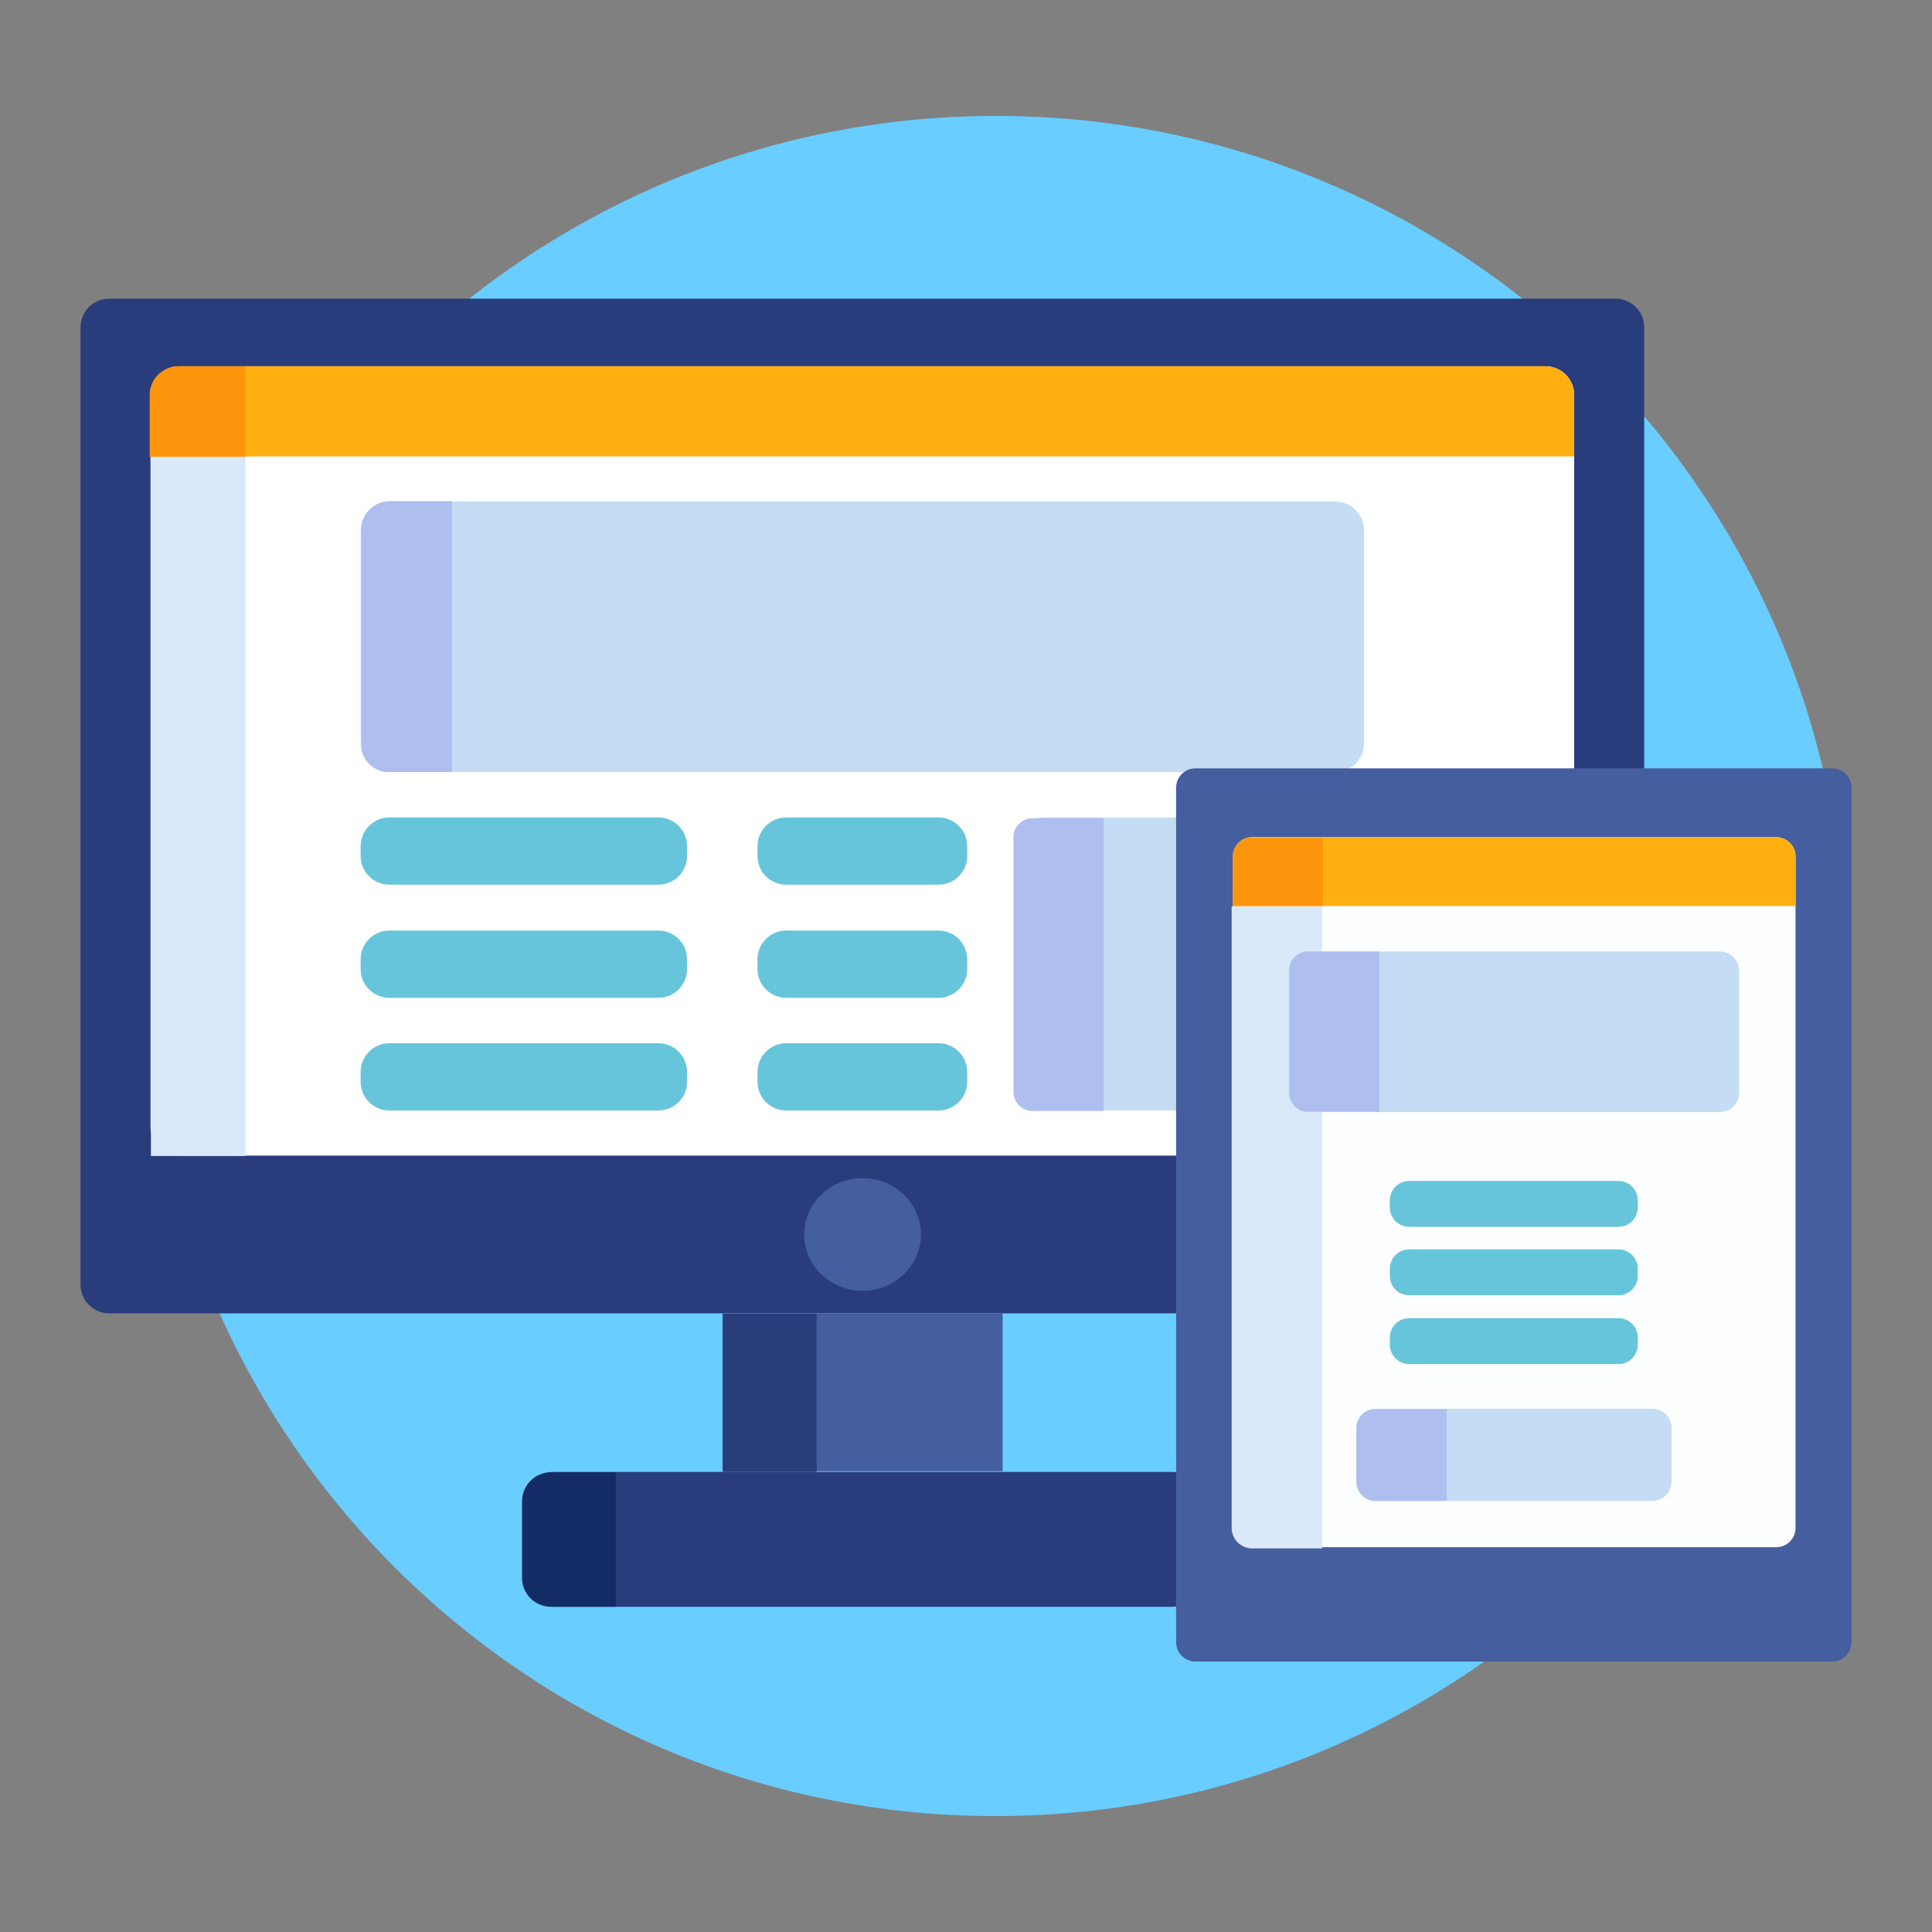
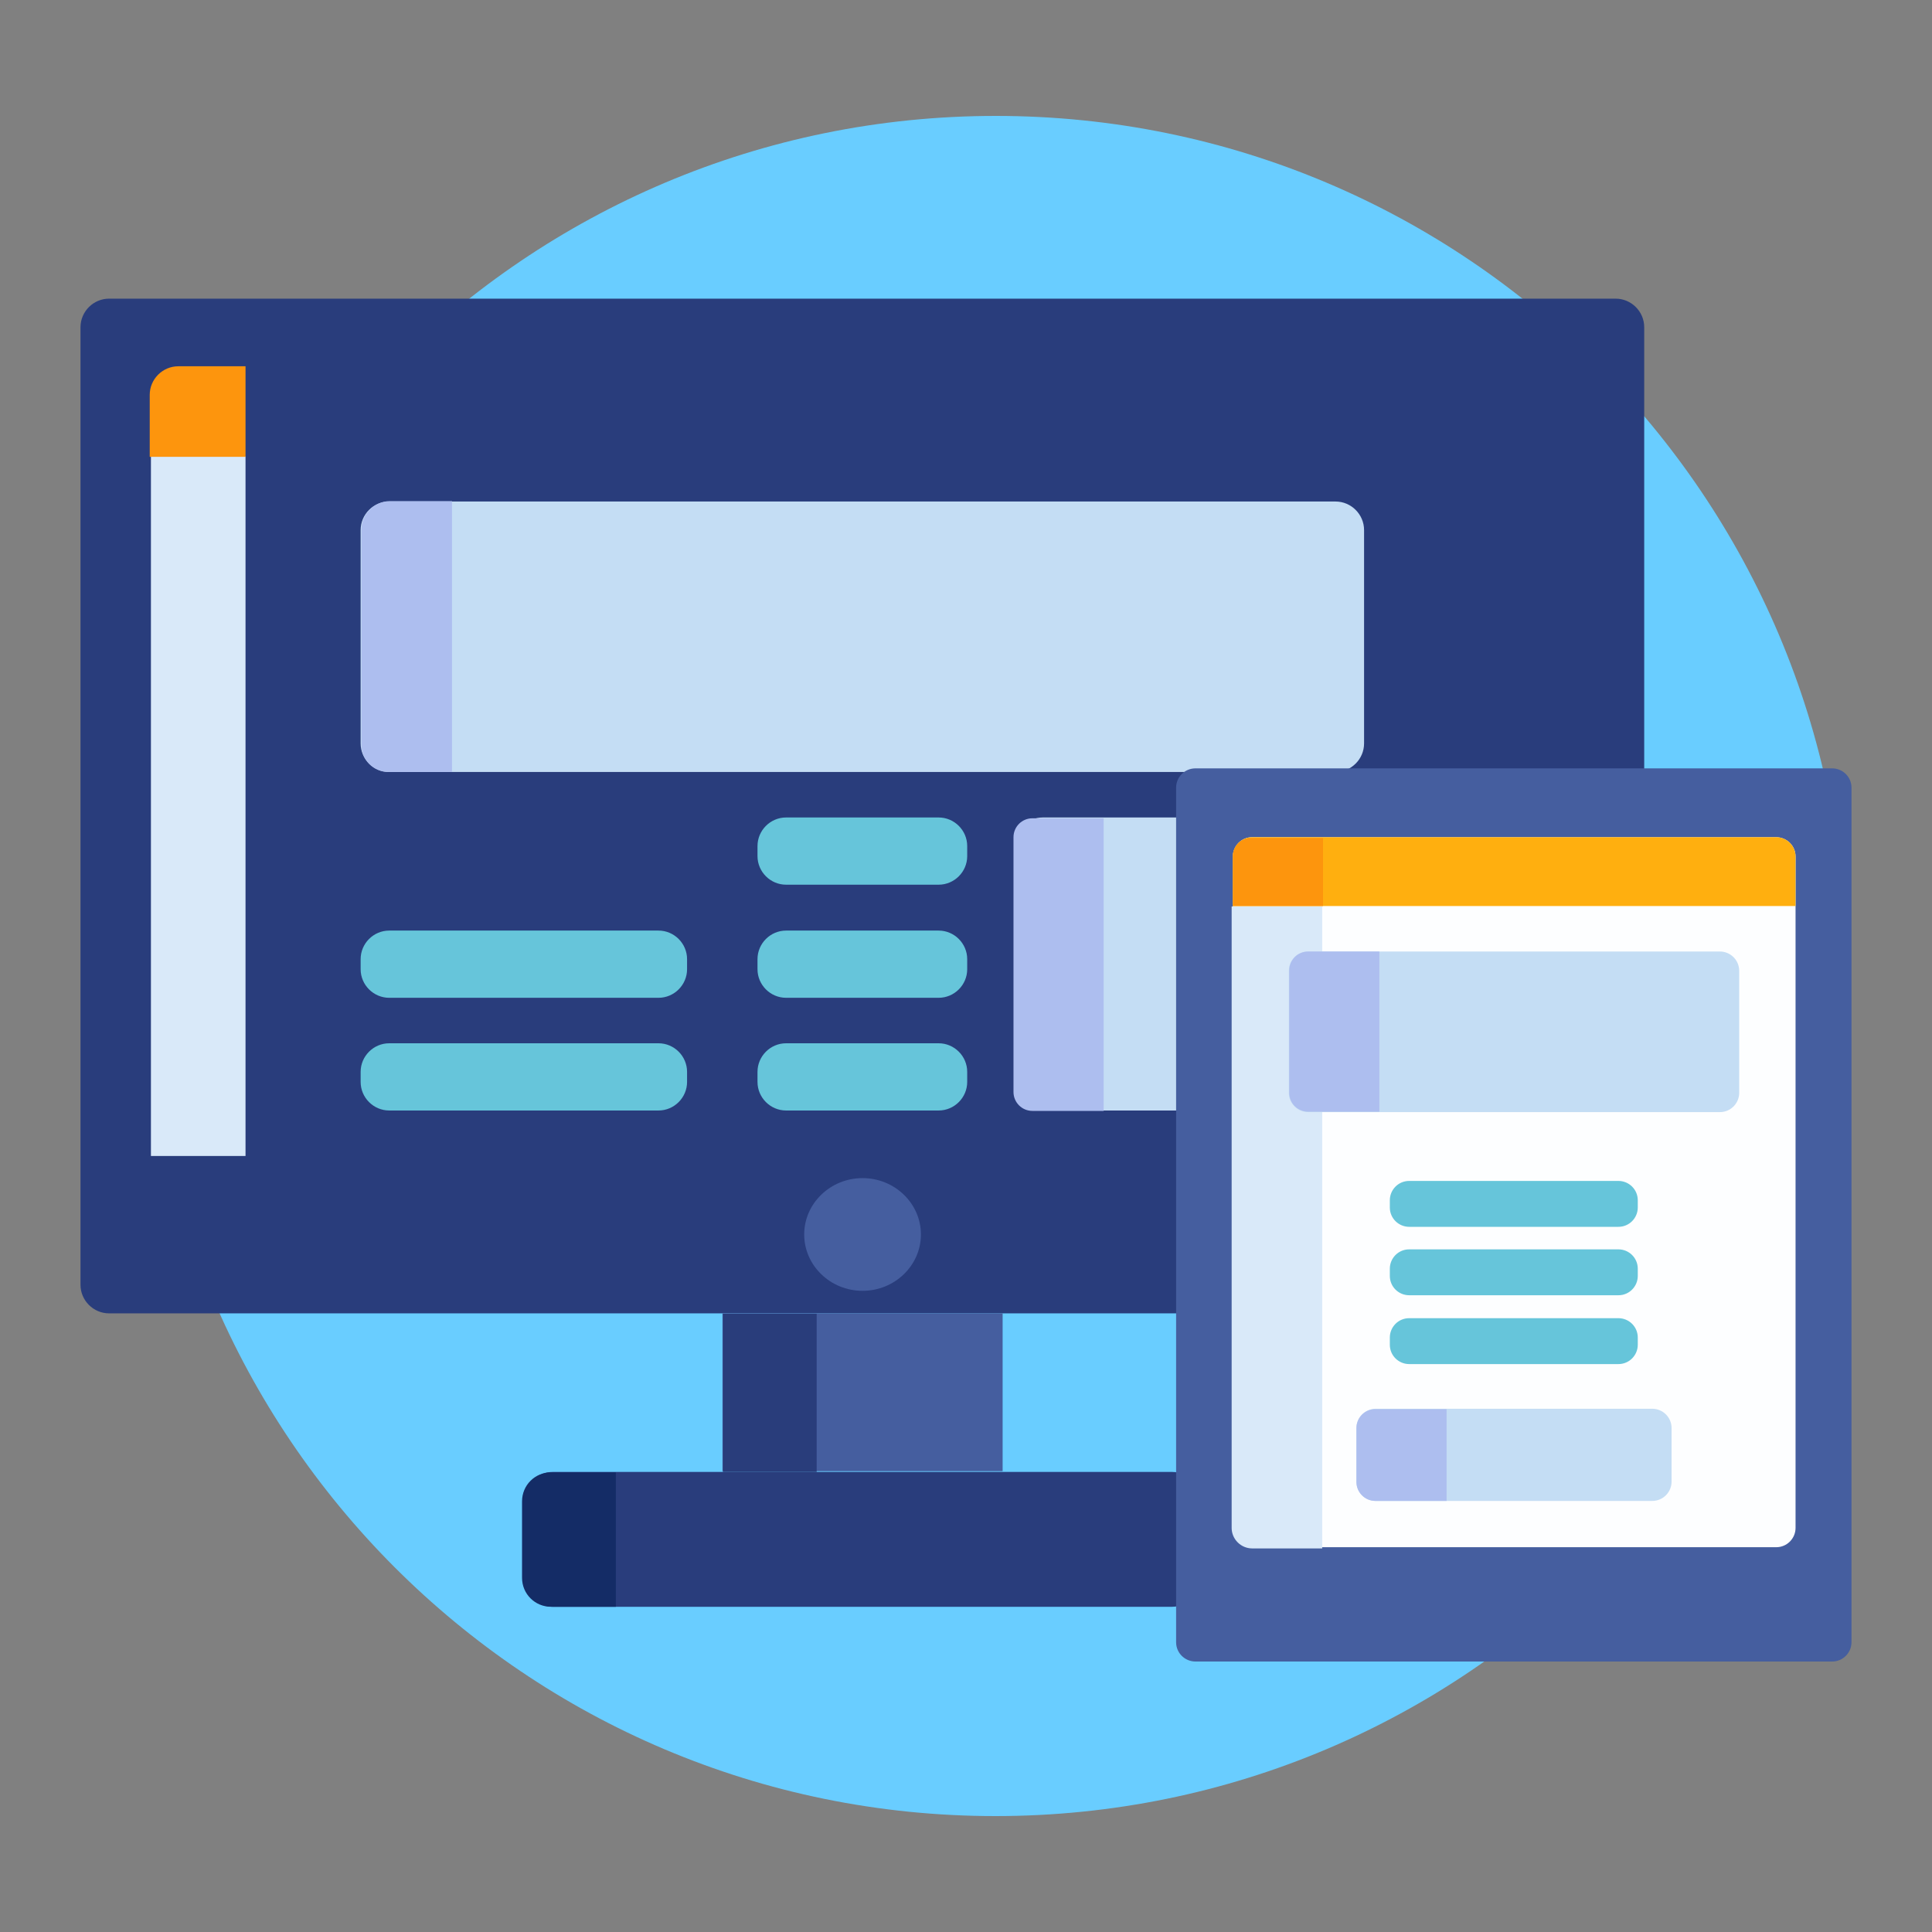
<svg xmlns="http://www.w3.org/2000/svg" id="Layer_2" data-name="Layer 2" viewBox="0 0 48 48">
  <rect x="0" y="0" width="48" height="48" fill="#808080" stroke="none" />
  <defs>
    <style>
      .cls-1 {
        fill: none;
      }

      .cls-2 {
        fill: #adbeef;
      }

      .cls-3 {
        fill: #d9e9f9;
      }

      .cls-4 {
        fill: #142c66;
      }

      .cls-5 {
        fill: #69cdff;
      }

      .cls-6 {
        clip-path: url(#clippath-1);
      }

      .cls-7 {
        fill: #fdfeff;
      }

      .cls-8 {
        fill: #fff;
      }

      .cls-9 {
        fill: #fd950d;
      }

      .cls-10 {
        fill: #455e9f;
      }

      .cls-11 {
        fill: #c4ddf4;
      }

      .cls-12 {
        fill: #ffaf0f;
      }

      .cls-13 {
        fill: #293d7c;
      }

      .cls-14 {
        clip-path: url(#clippath);
      }

      .cls-15 {
        fill: #66c5da;
      }

      .cls-16 {
        fill: #293d7b;
      }
    </style>
    <clipPath id="clippath">
      <rect class="cls-1" x="2" y="2.88" width="44" height="42.23" />
    </clipPath>
    <clipPath id="clippath-1">
      <rect class="cls-1" x="2" y="2.88" width="44" height="42.23" />
    </clipPath>
  </defs>
  <g id="Layer_1-2" data-name="Layer 1">
    <g>
      <g id="Artwork_1" data-name="Artwork 1">
        <g class="cls-14">
          <g class="cls-6">
            <path class="cls-5" d="M45.85,24c0,11.66-9.45,21.12-21.12,21.12S3.62,35.66,3.62,24,13.08,2.88,24.74,2.88s21.12,9.45,21.12,21.12" />
            <path class="cls-13" d="M40.14,32.63H2.71c-.39,0-.71-.32-.71-.71V8.13c0-.39.32-.71.71-.71h37.43c.39,0,.71.32.71.71v23.79c0,.39-.32.71-.71.71" />
-             <path class="cls-8" d="M38.4,28.71H4.45c-.39,0-.71-.32-.71-.71V9.81c0-.39.32-.71.71-.71h33.95c.39,0,.71.32.71.71v18.18c0,.39-.32.71-.71.71" />
-             <path class="cls-15" d="M16.36,21.98h-6.69c-.39,0-.71-.32-.71-.71v-.25c0-.39.32-.71.71-.71h6.69c.39,0,.71.32.71.71v.25c0,.39-.32.71-.71.71" />
            <path class="cls-15" d="M23.32,21.98h-3.79c-.39,0-.71-.32-.71-.71v-.25c0-.39.32-.71.71-.71h3.79c.39,0,.71.32.71.71v.25c0,.39-.32.71-.71.71" />
            <path class="cls-15" d="M23.32,24.79h-3.79c-.39,0-.71-.32-.71-.71v-.25c0-.39.32-.71.71-.71h3.79c.39,0,.71.32.71.71v.25c0,.39-.32.71-.71.71" />
            <path class="cls-15" d="M23.32,27.59h-3.79c-.39,0-.71-.32-.71-.71v-.25c0-.39.32-.71.71-.71h3.79c.39,0,.71.32.71.71v.25c0,.39-.32.71-.71.71" />
            <path class="cls-15" d="M16.36,24.79h-6.69c-.39,0-.71-.32-.71-.71v-.25c0-.39.32-.71.71-.71h6.69c.39,0,.71.32.71.71v.25c0,.39-.32.71-.71.71" />
            <path class="cls-15" d="M16.36,27.59h-6.69c-.39,0-.71-.32-.71-.71v-.25c0-.39.32-.71.71-.71h6.69c.39,0,.71.32.71.71v.25c0,.39-.32.71-.71.71" />
            <path class="cls-11" d="M33.18,19.18H9.67c-.39,0-.71-.32-.71-.71v-5.3c0-.39.32-.71.71-.71h23.51c.39,0,.71.32.71.71v5.3c0,.39-.32.71-.71.71" />
            <path class="cls-11" d="M33.18,27.59h-7.27c-.39,0-.71-.32-.71-.71v-5.86c0-.39.32-.71.71-.71h7.27c.39,0,.71.32.71.71v5.86c0,.39-.32.71-.71.71" />
-             <path class="cls-12" d="M39.12,11.34H3.74v-1.53c0-.39.32-.71.71-.71h33.95c.39,0,.71.32.71.71v1.53Z" />
            <rect class="cls-10" x="17.95" y="32.63" width="6.96" height="3.92" />
            <path class="cls-13" d="M29.12,39.92h-15.39c-.39,0-.71-.32-.71-.71v-1.93c0-.39.32-.71.71-.71h15.39c.39,0,.71.32.71.71v1.93c0,.39-.32.71-.71.71" />
            <path class="cls-10" d="M22.88,30.67c0,.77-.65,1.4-1.45,1.4s-1.45-.63-1.45-1.4.65-1.4,1.45-1.4,1.45.63,1.45,1.4" />
            <path class="cls-4" d="M15.3,39.92h-1.61c-.4,0-.72-.32-.72-.72v-1.9c0-.4.32-.72.72-.72h1.61v3.35Z" />
            <rect class="cls-16" x="17.96" y="32.64" width="2.33" height="3.93" />
            <rect class="cls-3" x="3.75" y="11.34" width="2.35" height="17.38" />
            <path class="cls-10" d="M45.52,41.28h-15.82c-.26,0-.48-.21-.48-.48v-21.23c0-.26.21-.48.48-.48h15.82c.26,0,.48.21.48.48v21.23c0,.26-.21.48-.48.48" />
            <path class="cls-7" d="M44.13,38.44h-13.02c-.26,0-.48-.21-.48-.48v-16.68c0-.26.21-.48.48-.48h13.02c.26,0,.48.21.48.48v16.68c0,.26-.21.48-.48.48" />
            <path class="cls-15" d="M40.21,30.48h-5.2c-.26,0-.48-.21-.48-.48v-.18c0-.26.21-.48.48-.48h5.2c.26,0,.48.21.48.48v.18c0,.26-.21.48-.48.48" />
            <path class="cls-15" d="M40.21,32.18h-5.2c-.26,0-.48-.21-.48-.48v-.18c0-.26.21-.48.48-.48h5.2c.26,0,.48.21.48.48v.18c0,.26-.21.48-.48.48" />
            <path class="cls-15" d="M40.21,33.89h-5.2c-.26,0-.48-.21-.48-.48v-.18c0-.26.21-.48.48-.48h5.2c.26,0,.48.21.48.48v.18c0,.26-.21.48-.48.48" />
            <path class="cls-11" d="M41.05,37.29h-6.87c-.26,0-.48-.21-.48-.48v-1.33c0-.26.21-.48.48-.48h6.87c.26,0,.48.21.48.48v1.33c0,.26-.21.48-.48.48" />
            <path class="cls-12" d="M44.6,22.51h-13.97v-1.23c0-.26.21-.48.48-.48h13.02c.26,0,.48.21.48.48v1.23Z" />
            <path class="cls-3" d="M32.85,38.47h-1.74c-.28,0-.51-.23-.51-.51v-15.44h2.25v15.94Z" />
            <path class="cls-11" d="M42.73,27.63h-10.23c-.26,0-.48-.21-.48-.48v-3.03c0-.26.21-.48.48-.48h10.23c.26,0,.48.21.48.48v3.03c0,.26-.21.48-.48.48" />
            <path class="cls-2" d="M34.27,27.62h-1.77c-.26,0-.47-.21-.47-.47v-3.04c0-.26.21-.47.47-.47h1.77v3.99Z" />
            <path class="cls-2" d="M35.94,37.29h-1.77c-.26,0-.47-.21-.47-.47v-1.34c0-.26.21-.47.47-.47h1.77v2.29Z" />
            <path class="cls-2" d="M27.42,27.6h-1.77c-.26,0-.47-.21-.47-.47v-6.33c0-.26.21-.47.47-.47h1.77v7.27Z" />
            <path class="cls-2" d="M11.23,19.18h-1.58c-.37,0-.67-.3-.67-.67v-5.35c0-.39.32-.71.71-.71h1.54v6.73Z" />
            <path class="cls-9" d="M6.1,11.35h-2.38v-1.54c0-.39.32-.71.71-.71h1.67v2.24Z" />
            <path class="cls-9" d="M32.87,22.51h-2.24v-1.24c0-.25.2-.45.45-.45h1.79v1.7Z" />
          </g>
        </g>
      </g>
      <rect class="cls-1" width="48" height="48" />
    </g>
  </g>
</svg>